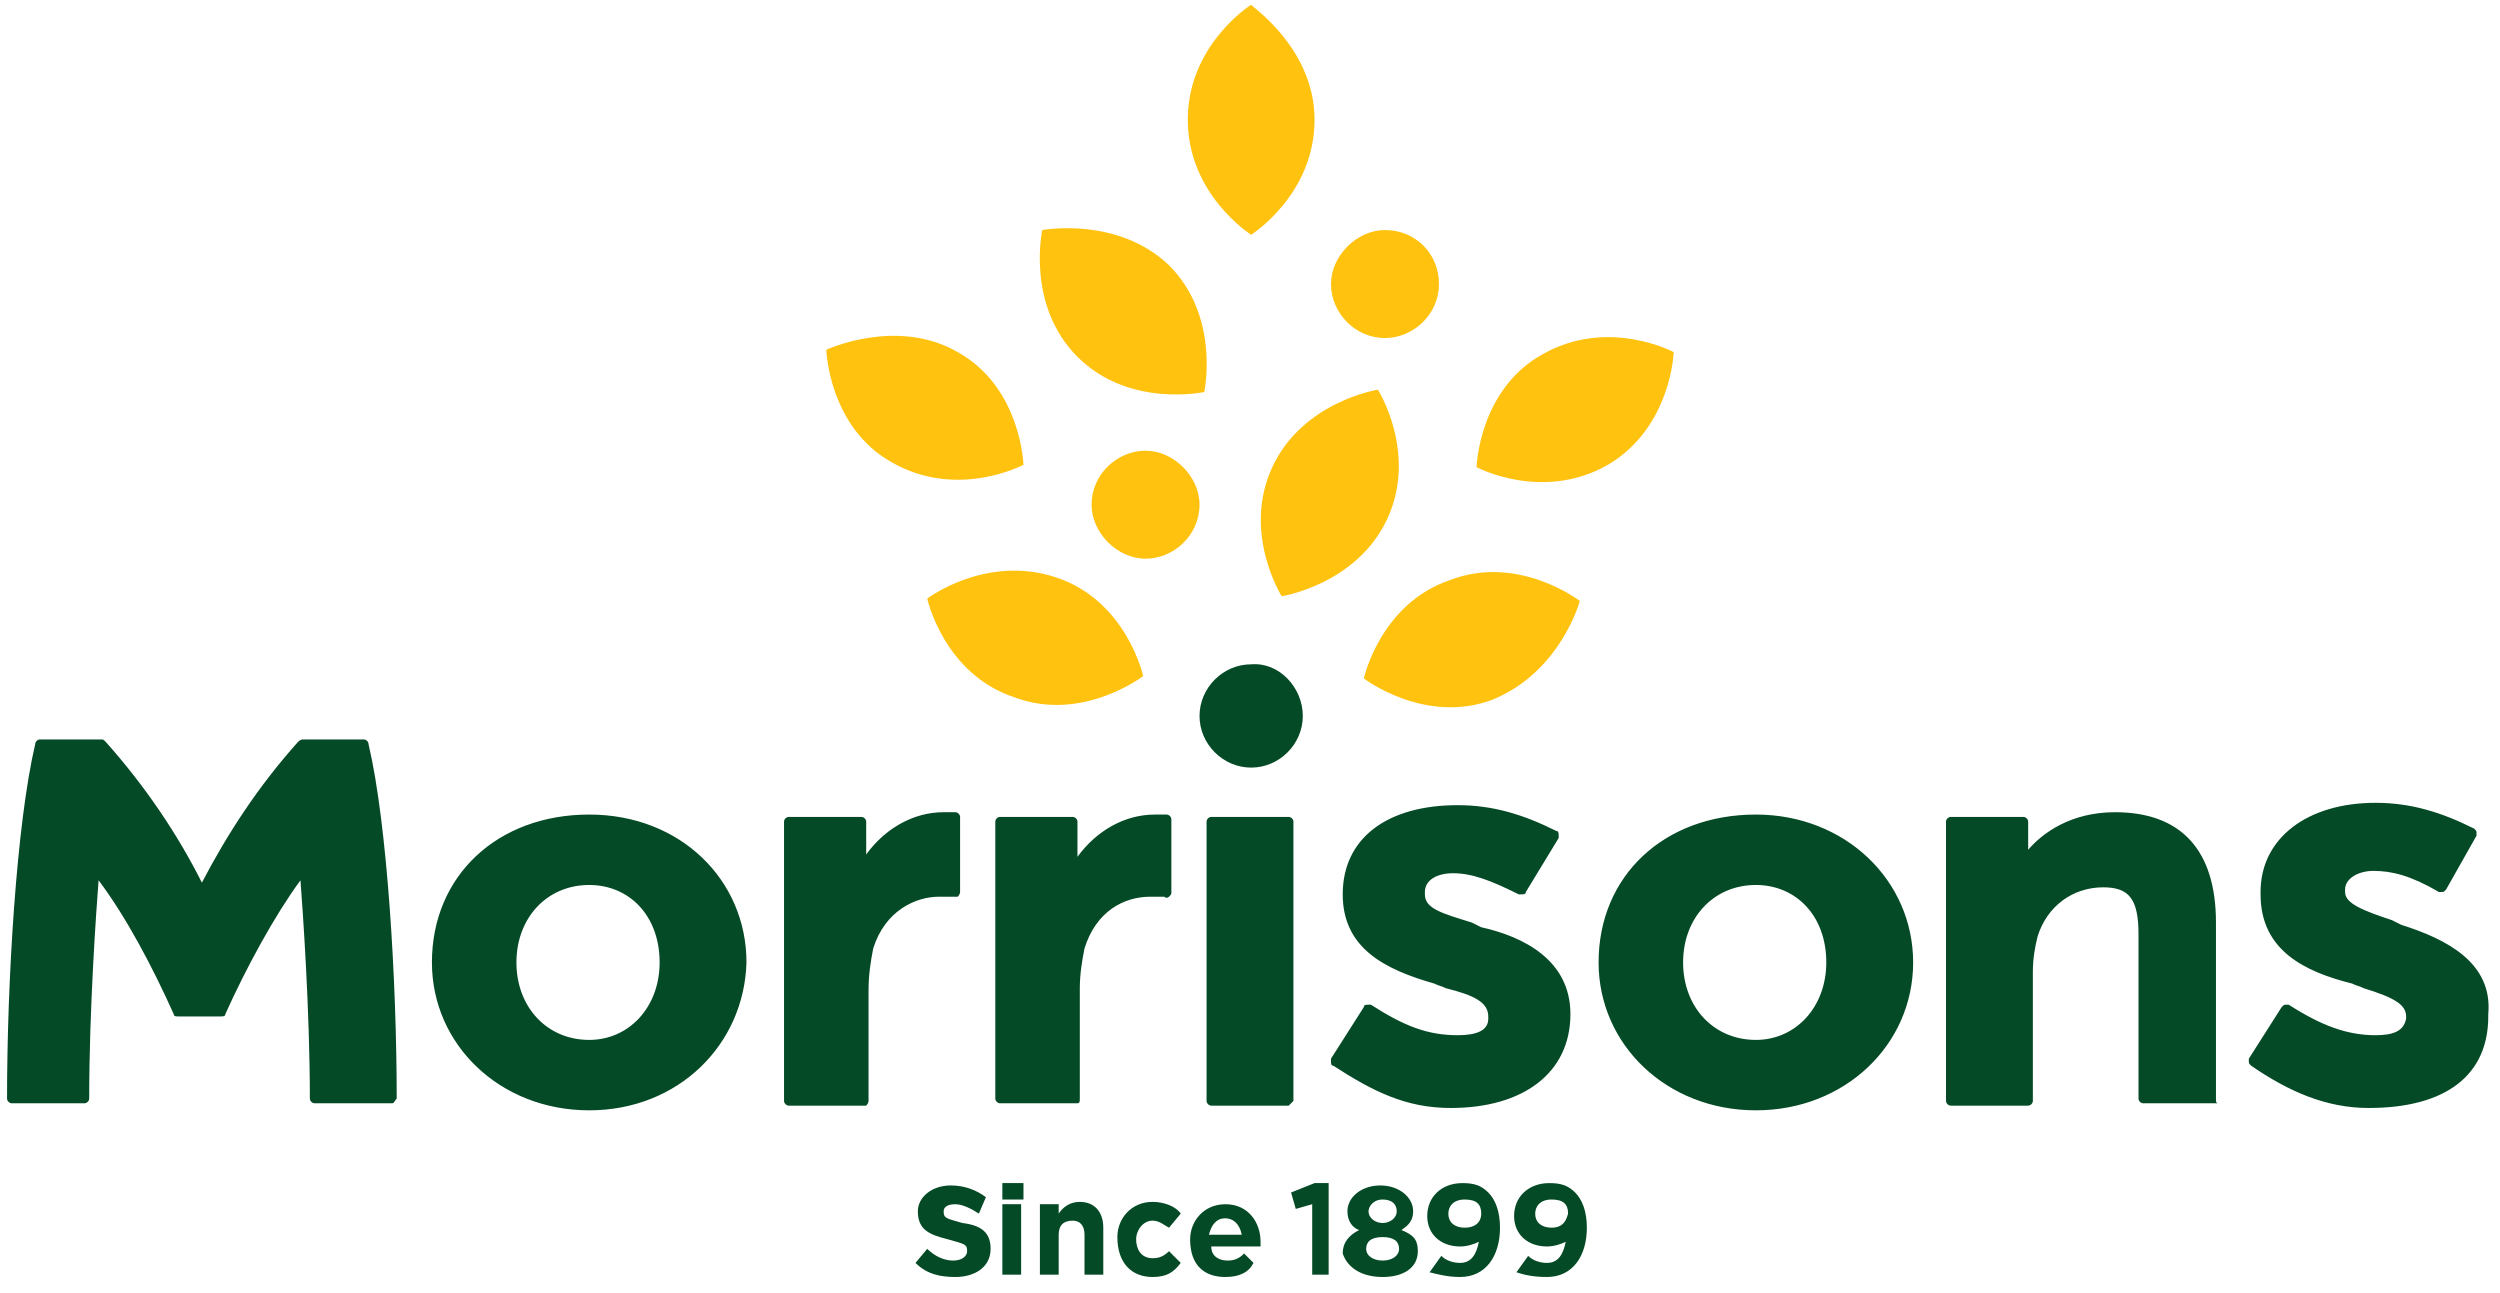
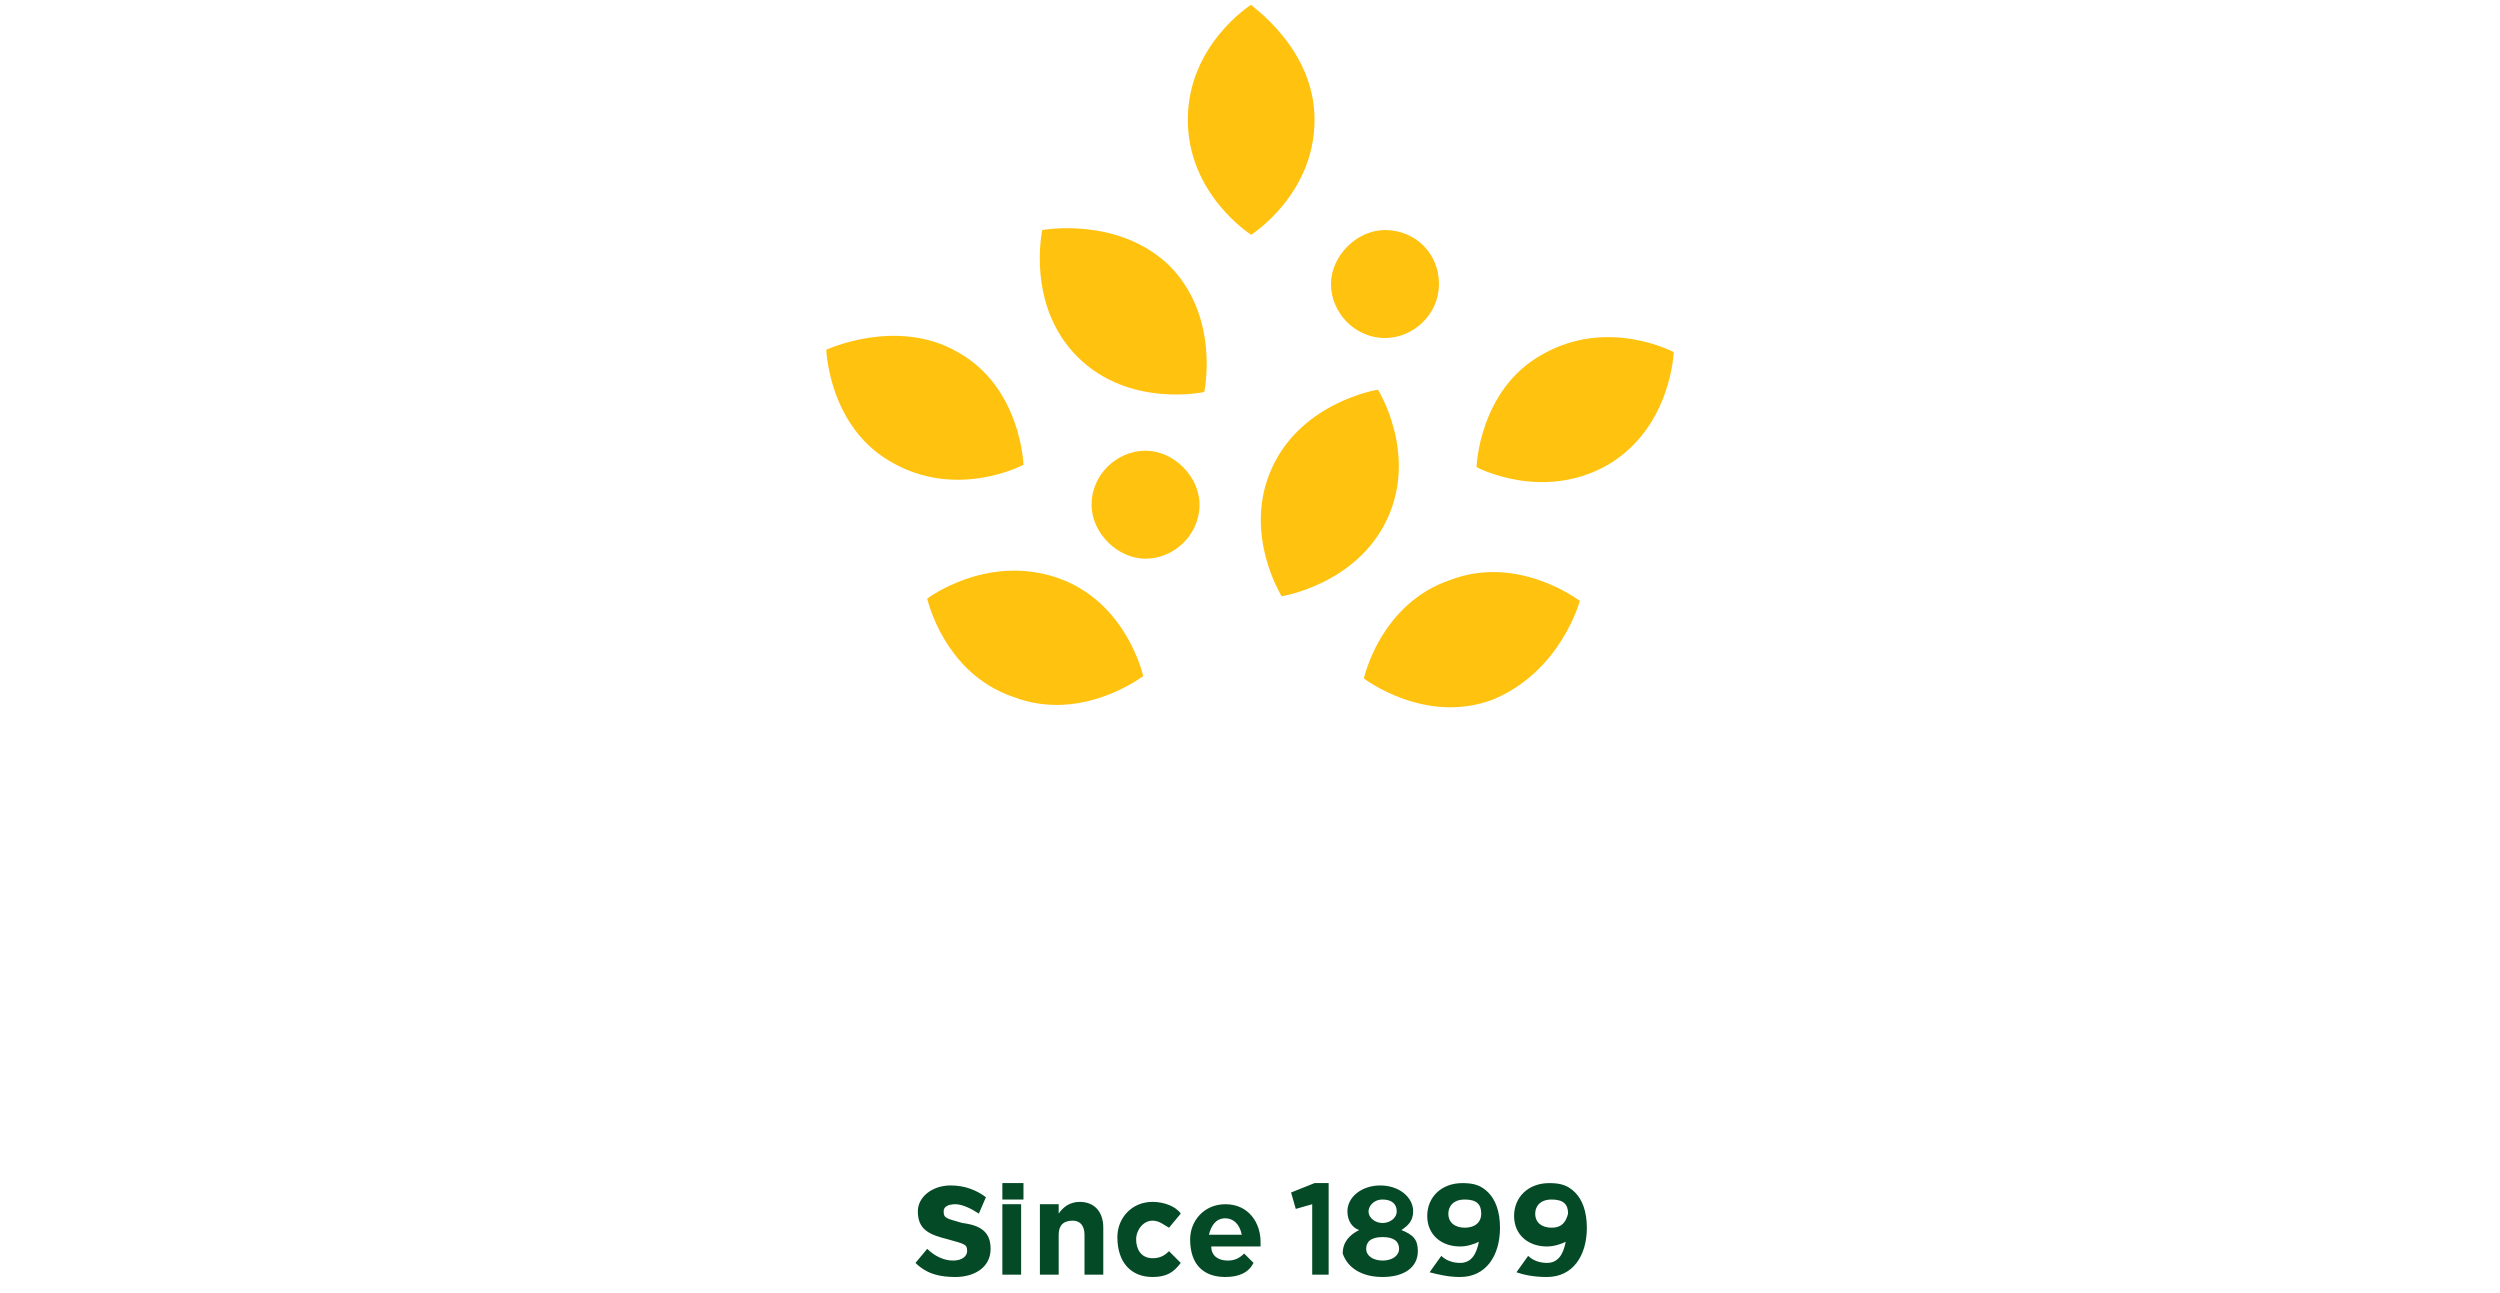
<svg xmlns="http://www.w3.org/2000/svg" version="1.1" id="Layer_1" x="0px" y="0px" viewBox="0 0 106.5 55.1" style="enable-background:new 0 0 106.5 55.1;" xml:space="preserve">
  <style type="text/css">
	.st0{fill:#054A26;}
	.st1{fill:#FFC20E;}
</style>
  <g>
    <path class="st0" d="M40.7,54.4c0.8,0,1.5-0.4,1.5-1.2l0,0c0-0.7-0.4-1-1.2-1.1c-0.7-0.2-0.8-0.2-0.8-0.5l0,0   c0-0.2,0.2-0.3,0.5-0.3s0.7,0.2,1,0.4L42,51c-0.4-0.3-0.9-0.5-1.5-0.5c-0.8,0-1.4,0.5-1.4,1.1l0,0c0,0.8,0.5,1,1.3,1.2   c0.7,0.2,0.8,0.2,0.8,0.5l0,0c0,0.2-0.2,0.4-0.6,0.4c-0.4,0-0.8-0.2-1.1-0.5l-0.5,0.6C39.5,54.3,40.1,54.4,40.7,54.4 M42.7,51.1   h0.9v-0.7h-0.9V51.1z M42.7,54.3h0.8v-3h-0.8V54.3z M44.3,54.3h0.8v-1.7c0-0.4,0.2-0.6,0.6-0.6c0.3,0,0.5,0.2,0.5,0.6v1.7H47v-2   c0-0.7-0.4-1.1-1-1.1c-0.4,0-0.7,0.2-0.9,0.5v-0.4h-0.8V54.3z M49.1,54.4c0.6,0,0.9-0.2,1.2-0.6l-0.5-0.5c-0.2,0.2-0.4,0.3-0.7,0.3   c-0.5,0-0.7-0.4-0.7-0.8l0,0c0-0.4,0.3-0.8,0.7-0.8c0.3,0,0.5,0.2,0.7,0.3l0.5-0.6c-0.2-0.3-0.7-0.5-1.2-0.5   c-0.9,0-1.5,0.7-1.5,1.5l0,0C47.6,53.8,48.2,54.4,49.1,54.4 M52.2,54.4c0.6,0,1-0.2,1.2-0.6L53,53.4c-0.2,0.2-0.4,0.3-0.7,0.3   c-0.4,0-0.7-0.2-0.7-0.6h2.1c0-0.1,0-0.2,0-0.2c0-0.8-0.5-1.6-1.5-1.6c-0.9,0-1.5,0.7-1.5,1.5l0,0C50.7,53.9,51.3,54.4,52.2,54.4    M51.5,52.6c0.1-0.4,0.3-0.7,0.7-0.7c0.3,0,0.6,0.2,0.7,0.7H51.5z M55.8,54.3h0.8v-3.9h-0.6L55,50.8l0.2,0.7l0.7-0.2V54.3z    M58.9,54.4c0.9,0,1.5-0.4,1.5-1.1l0,0c0-0.5-0.2-0.7-0.7-0.9c0.3-0.2,0.5-0.4,0.5-0.8l0,0c0-0.6-0.6-1.1-1.4-1.1s-1.4,0.5-1.4,1.1   l0,0c0,0.4,0.2,0.7,0.5,0.8c-0.4,0.2-0.7,0.5-0.7,1l0,0C57.4,54,58,54.4,58.9,54.4 M58.9,52.1c-0.3,0-0.6-0.2-0.6-0.5l0,0   c0-0.2,0.2-0.5,0.6-0.5s0.6,0.2,0.6,0.5l0,0C59.5,51.9,59.2,52.1,58.9,52.1 M58.9,53.7c-0.4,0-0.7-0.2-0.7-0.5l0,0   c0-0.3,0.2-0.5,0.7-0.5s0.7,0.2,0.7,0.5l0,0C59.6,53.5,59.3,53.7,58.9,53.7 M62.2,54.4c1.1,0,1.7-0.9,1.7-2.1l0,0   c0-0.7-0.2-1.2-0.5-1.5c-0.3-0.3-0.6-0.4-1.1-0.4c-0.9,0-1.5,0.6-1.5,1.4l0,0c0,0.8,0.6,1.3,1.4,1.3c0.3,0,0.6-0.1,0.8-0.2   c-0.1,0.5-0.3,0.9-0.8,0.9c-0.3,0-0.6-0.1-0.8-0.3l-0.5,0.7C61.3,54.3,61.7,54.4,62.2,54.4 M62.4,52.3c-0.4,0-0.7-0.2-0.7-0.6l0,0   c0-0.3,0.2-0.6,0.7-0.6s0.7,0.2,0.7,0.6l0,0C63.1,52.1,62.8,52.3,62.4,52.3 M65.9,54.4c1.1,0,1.7-0.9,1.7-2.1l0,0   c0-0.7-0.2-1.2-0.5-1.5c-0.3-0.3-0.6-0.4-1.1-0.4c-0.9,0-1.5,0.6-1.5,1.4l0,0c0,0.8,0.6,1.3,1.4,1.3c0.3,0,0.6-0.1,0.8-0.2   c-0.1,0.5-0.3,0.9-0.8,0.9c-0.3,0-0.6-0.1-0.8-0.3l-0.5,0.7C64.9,54.3,65.3,54.4,65.9,54.4 M66.1,52.3c-0.4,0-0.7-0.2-0.7-0.6l0,0   c0-0.3,0.2-0.6,0.7-0.6s0.7,0.2,0.7,0.6l0,0C66.7,52.1,66.5,52.3,66.1,52.3" />
-     <path class="st0" d="M55.5,30.5c0,1.2-1,2.2-2.2,2.2c-1.2,0-2.2-1-2.2-2.2s1-2.2,2.2-2.2C54.5,28.2,55.5,29.3,55.5,30.5    M102.3,39.4c-0.2-0.1-0.2-0.1-0.4-0.2c-1.2-0.4-2-0.7-2-1.2v-0.1c0-0.5,0.6-0.8,1.2-0.8c0.8,0,1.6,0.2,2.8,0.9l0,0h0.1   c0.1,0,0.1,0,0.2-0.1l1.3-2.3v-0.1c0-0.1,0-0.1-0.1-0.2c-1.4-0.7-2.7-1.1-4.2-1.1c-2.9,0-4.9,1.5-4.9,3.8v0.1   c0,2.4,1.9,3.3,3.9,3.8c0.2,0.1,0.3,0.1,0.5,0.2c1.3,0.4,1.8,0.7,1.8,1.2v0.1c-0.1,0.5-0.5,0.7-1.3,0.7c-1.2,0-2.3-0.4-3.7-1.3l0,0   h-0.1c-0.1,0-0.1,0-0.2,0.1l-1.4,2.2v0.1c0,0.1,0,0.1,0.1,0.2c1.6,1.1,3.2,1.8,5,1.8c3.3,0,5.1-1.4,5.1-3.9v-0.1   C106.2,41,104.2,40,102.3,39.4 M66.9,43.2L66.9,43.2c0,2.5-2,4-5.1,4c-1.9,0-3.3-0.7-5-1.8c-0.1,0-0.1-0.1-0.1-0.2v-0.1l1.4-2.2   c0-0.1,0.1-0.1,0.2-0.1h0.1l0,0c1.4,0.9,2.4,1.3,3.7,1.3c0.8,0,1.3-0.2,1.3-0.7v-0.1c0-0.6-0.6-0.9-1.8-1.2   c-0.2-0.1-0.3-0.1-0.5-0.2c-2.1-0.6-3.9-1.5-3.9-3.8l0,0c0-2.4,1.9-3.8,4.9-3.8c1.5,0,2.8,0.4,4.2,1.1c0.1,0,0.1,0.1,0.1,0.2v0.1   L65,38c0,0.1-0.1,0.1-0.2,0.1h-0.1l0,0c-1.2-0.6-2-0.9-2.8-0.9c-0.7,0-1.2,0.3-1.2,0.8v0.1c0,0.6,0.7,0.8,2,1.2   c0.2,0.1,0.2,0.1,0.4,0.2C64.9,39.9,66.9,40.9,66.9,43.2 M45.9,47h-3.3c-0.1,0-0.2-0.1-0.2-0.2V35c0-0.1,0.1-0.2,0.2-0.2h3.1   c0.1,0,0.2,0.1,0.2,0.2v1.5c0.8-1.1,2-1.8,3.3-1.8c0.2,0,0.3,0,0.5,0c0.1,0,0.2,0.1,0.2,0.2V38c0,0.1,0,0.1-0.1,0.2   c0,0-0.1,0.1-0.2,0c-0.1,0-0.3,0-0.6,0c-1.1,0-2.3,0.6-2.8,2.2c-0.1,0.5-0.2,1.1-0.2,1.7v4.7C46,46.9,46,47,45.9,47 M37,46.9v-4.7   c0-0.7,0.1-1.3,0.2-1.8c0.5-1.6,1.8-2.2,2.8-2.2c0.2,0,0.5,0,0.6,0s0.1,0,0.2,0c0,0,0.1-0.1,0.1-0.2v-3.2c0-0.1-0.1-0.2-0.2-0.2   c-0.1,0-0.2,0-0.5,0c-1.3,0-2.5,0.7-3.3,1.8V35c0-0.1-0.1-0.2-0.2-0.2h-3.1c-0.1,0-0.2,0.1-0.2,0.2v11.9c0,0.1,0.1,0.2,0.2,0.2h3.3   C37,47,37,46.9,37,46.9 M16.7,47h-3.3c-0.1,0-0.2-0.1-0.2-0.2c0-3.7-0.3-8-0.4-9.3c-1.1,1.5-2.3,3.7-3.2,5.7c0,0.1-0.1,0.1-0.2,0.1   H7.6c-0.1,0-0.2,0-0.2-0.1c-0.9-2-2-4.1-3.2-5.7c-0.1,1.3-0.4,5.5-0.4,9.3c0,0.1-0.1,0.2-0.2,0.2H0.5c-0.1,0-0.2-0.1-0.2-0.2   c0-5,0.4-11.7,1.2-15.1c0-0.1,0.1-0.2,0.2-0.2h2.6c0.1,0,0.1,0,0.2,0.1c1.7,1.9,3.1,4,4.1,6c1.1-2.1,2.4-4.1,4.1-6   c0,0,0.1-0.1,0.2-0.1h2.6c0.1,0,0.2,0.1,0.2,0.2c0.8,3.4,1.2,10.1,1.2,15.1C16.8,46.9,16.8,47,16.7,47 M94.4,46.9v-7.6   c0-3.1-1.5-4.7-4.3-4.7c-1.9,0-3.1,0.9-3.7,1.6V35c0-0.1-0.1-0.2-0.2-0.2h-3.1c-0.1,0-0.2,0.1-0.2,0.2v11.9c0,0.1,0.1,0.2,0.2,0.2   h3.3c0.1,0,0.2-0.1,0.2-0.2v-5.5c0-0.6,0.1-1.1,0.2-1.5c0.4-1.3,1.5-2.1,2.8-2.1c1.1,0,1.5,0.5,1.5,2v7c0,0.1,0.1,0.2,0.2,0.2h3.2   C94.4,47,94.4,46.9,94.4,46.9 M74.8,37.7c-1.8,0-3.1,1.4-3.1,3.3c0,1.9,1.3,3.3,3.1,3.3c1.7,0,3-1.4,3-3.3   C77.8,39,76.5,37.7,74.8,37.7 M74.8,47.3c-3.8,0-6.7-2.8-6.7-6.3c0-3.7,2.8-6.3,6.7-6.3c3.8,0,6.7,2.8,6.7,6.3S78.6,47.3,74.8,47.3    M55.1,46.9V35c0-0.1-0.1-0.2-0.2-0.2h-3.3c-0.1,0-0.2,0.1-0.2,0.2v11.9c0,0.1,0.1,0.2,0.2,0.2h3.3C55,47,55.1,46.9,55.1,46.9    M25.1,37.7c-1.8,0-3.1,1.4-3.1,3.3c0,1.9,1.3,3.3,3.1,3.3c1.7,0,3-1.4,3-3.3C28.1,39,26.8,37.7,25.1,37.7 M25.1,47.3   c-3.8,0-6.7-2.8-6.7-6.3c0-3.7,2.8-6.3,6.7-6.3s6.7,2.8,6.7,6.3C31.7,44.5,28.9,47.3,25.1,47.3" />
    <path class="st1" d="M63.6,29.8c-2.9,1.1-5.5-0.9-5.5-0.9s0.7-3.2,3.7-4.2c2.9-1.1,5.5,0.9,5.5,0.9S66.5,28.6,63.6,29.8 M71.3,15   c0,0-2.8-1.5-5.6,0.1c-2.7,1.5-2.8,4.8-2.8,4.8s2.8,1.5,5.6-0.1C71.2,18.2,71.3,15,71.3,15 M59.1,22.1c-1.3,2.8-4.5,3.3-4.5,3.3   s-1.7-2.7-0.4-5.5c1.3-2.8,4.5-3.3,4.5-3.3S60.4,19.3,59.1,22.1 M39.5,25.5c0,0,0.7,3.2,3.7,4.2c2.9,1.1,5.5-0.9,5.5-0.9   s-0.7-3.2-3.7-4.2C42,23.6,39.5,25.5,39.5,25.5 M40.8,15c2.7,1.5,2.8,4.8,2.8,4.8s-2.8,1.5-5.6-0.1c-2.7-1.5-2.8-4.8-2.8-4.8   S38.2,13.5,40.8,15 M44.4,9.8c0,0-0.7,3.2,1.5,5.4c2.2,2.2,5.4,1.5,5.4,1.5s0.7-3.2-1.5-5.4C47.6,9.2,44.4,9.8,44.4,9.8 M56,5.1   c0,3.2-2.7,4.9-2.7,4.9s-2.7-1.7-2.7-4.9s2.7-4.9,2.7-4.9C53.2,0.2,56,2,56,5.1 M61.3,12.1c0,1.3-1.1,2.3-2.3,2.3   c-1.3,0-2.3-1.1-2.3-2.3s1.1-2.3,2.3-2.3C60.3,9.8,61.3,10.8,61.3,12.1 M51.1,21.5c0,1.3-1.1,2.3-2.3,2.3s-2.3-1.1-2.3-2.3   c0-1.3,1.1-2.3,2.3-2.3S51.1,20.3,51.1,21.5" />
  </g>
</svg>